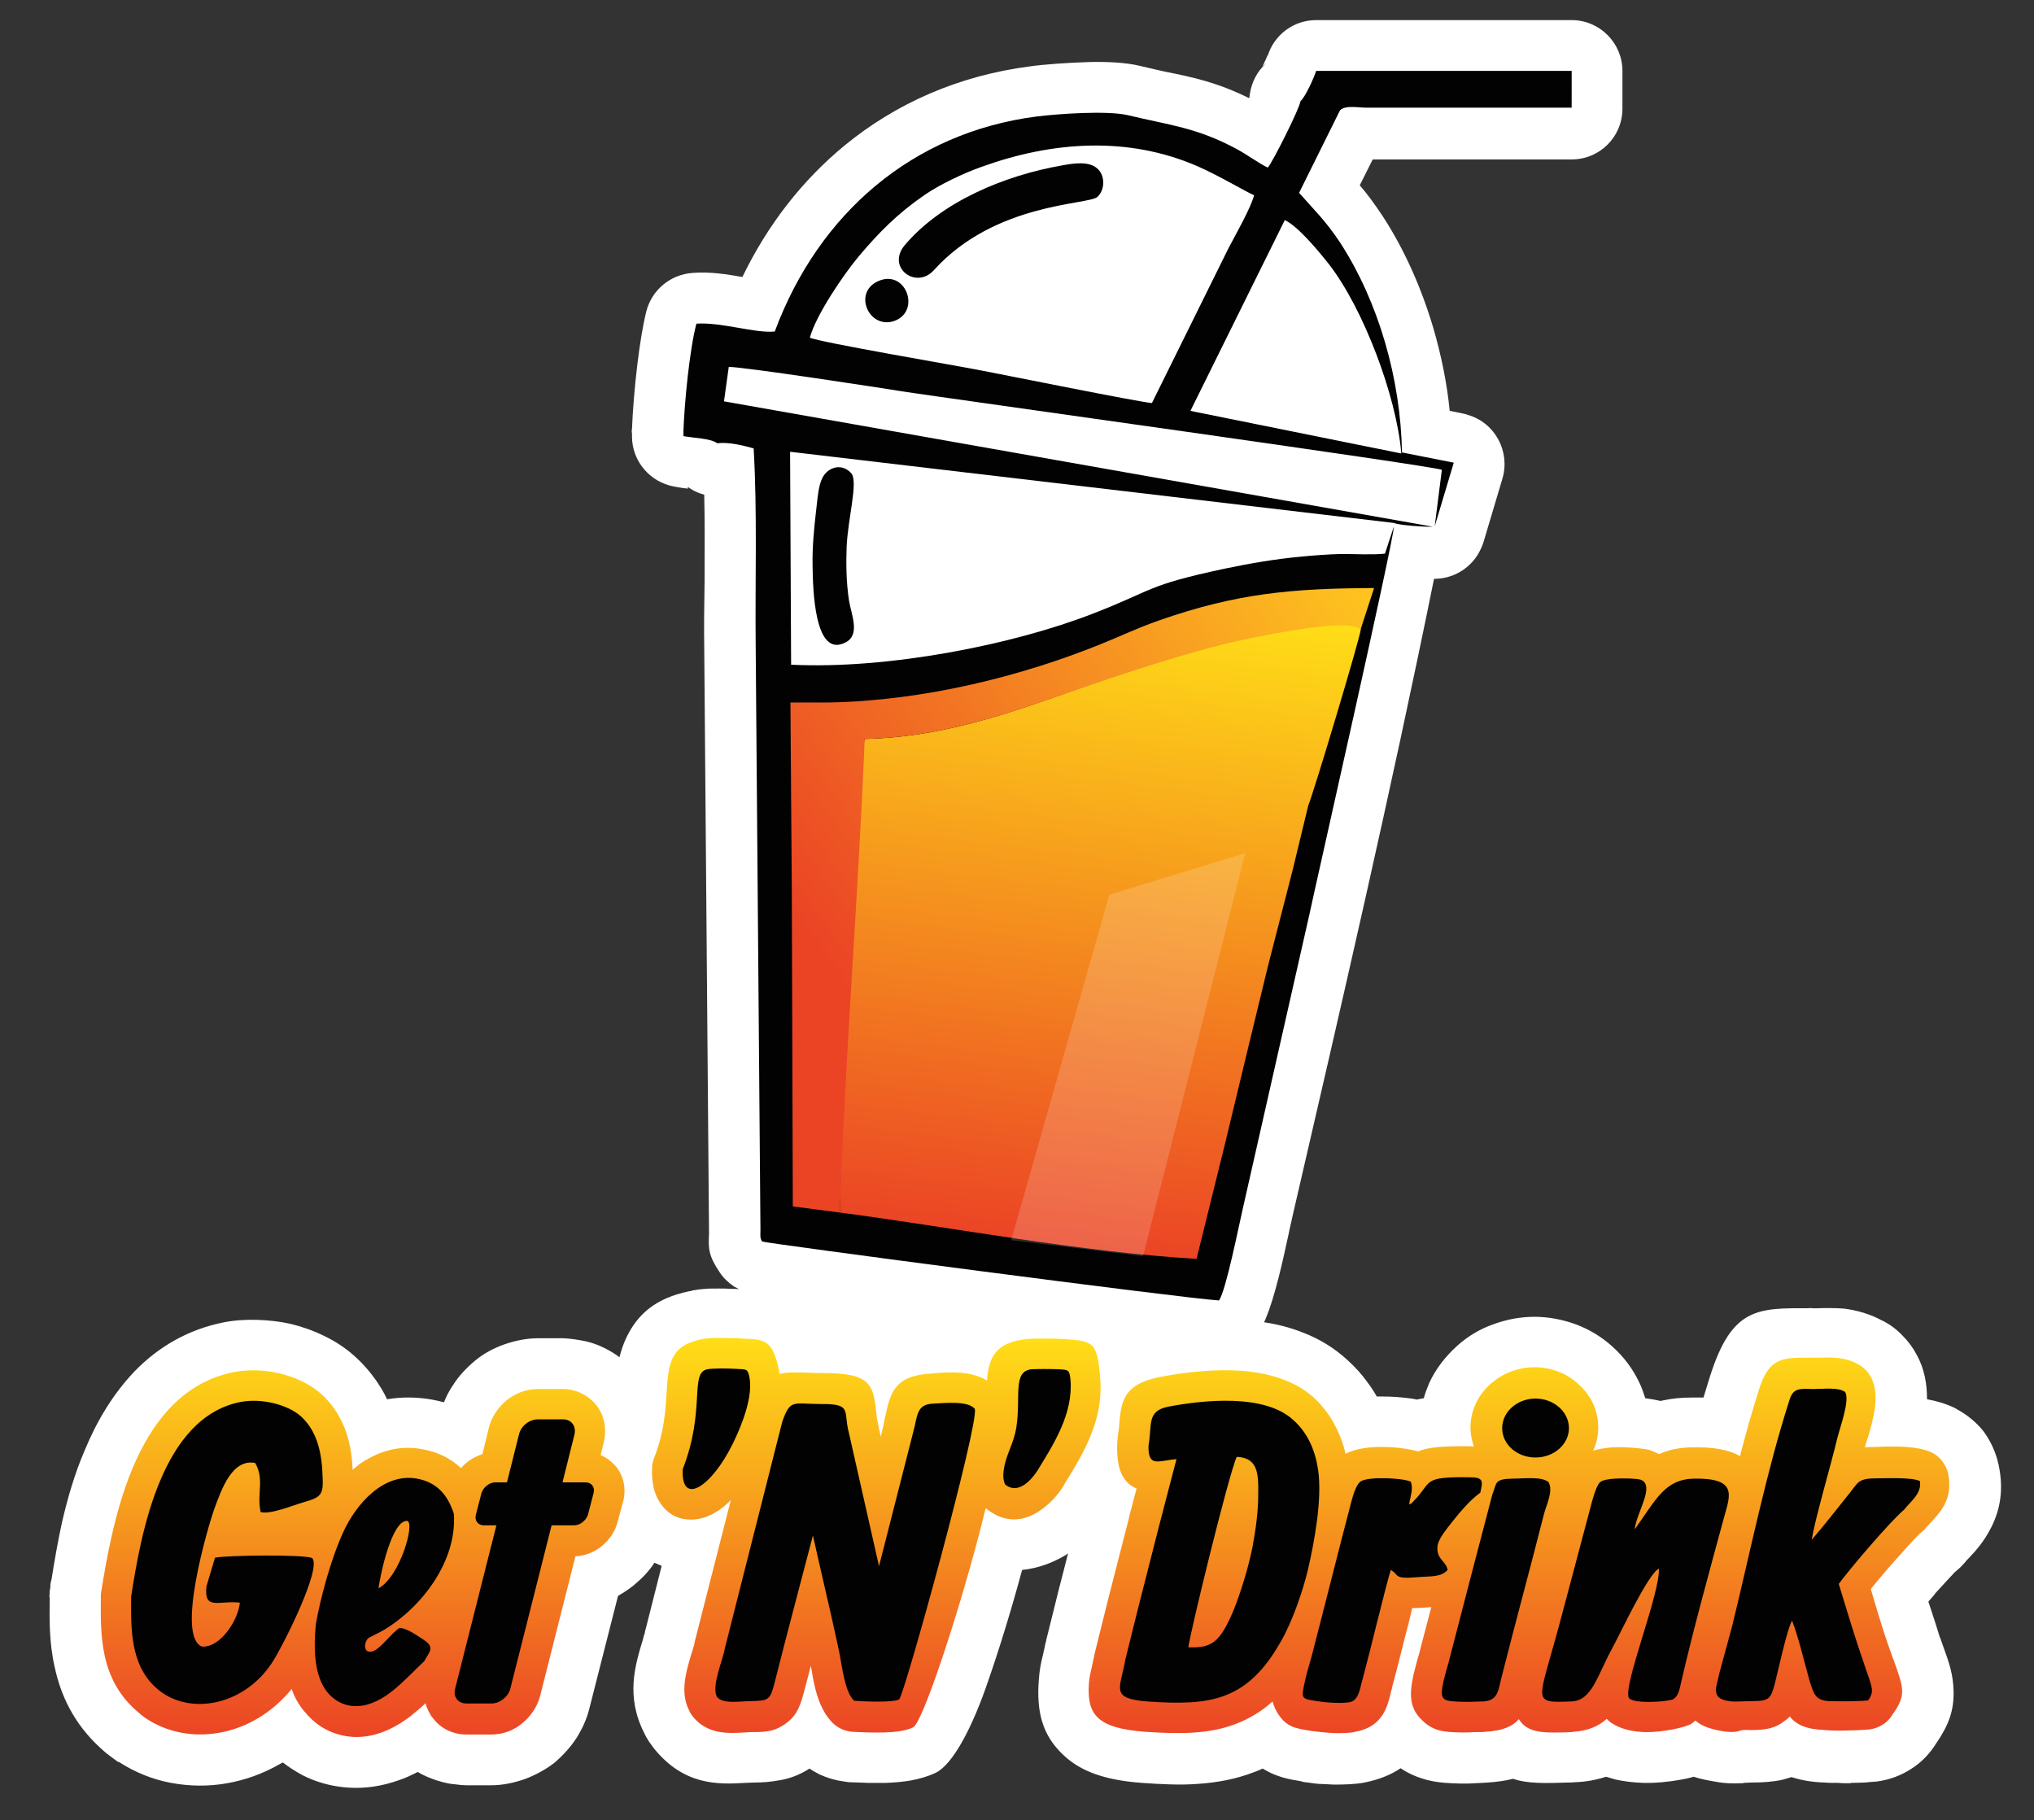
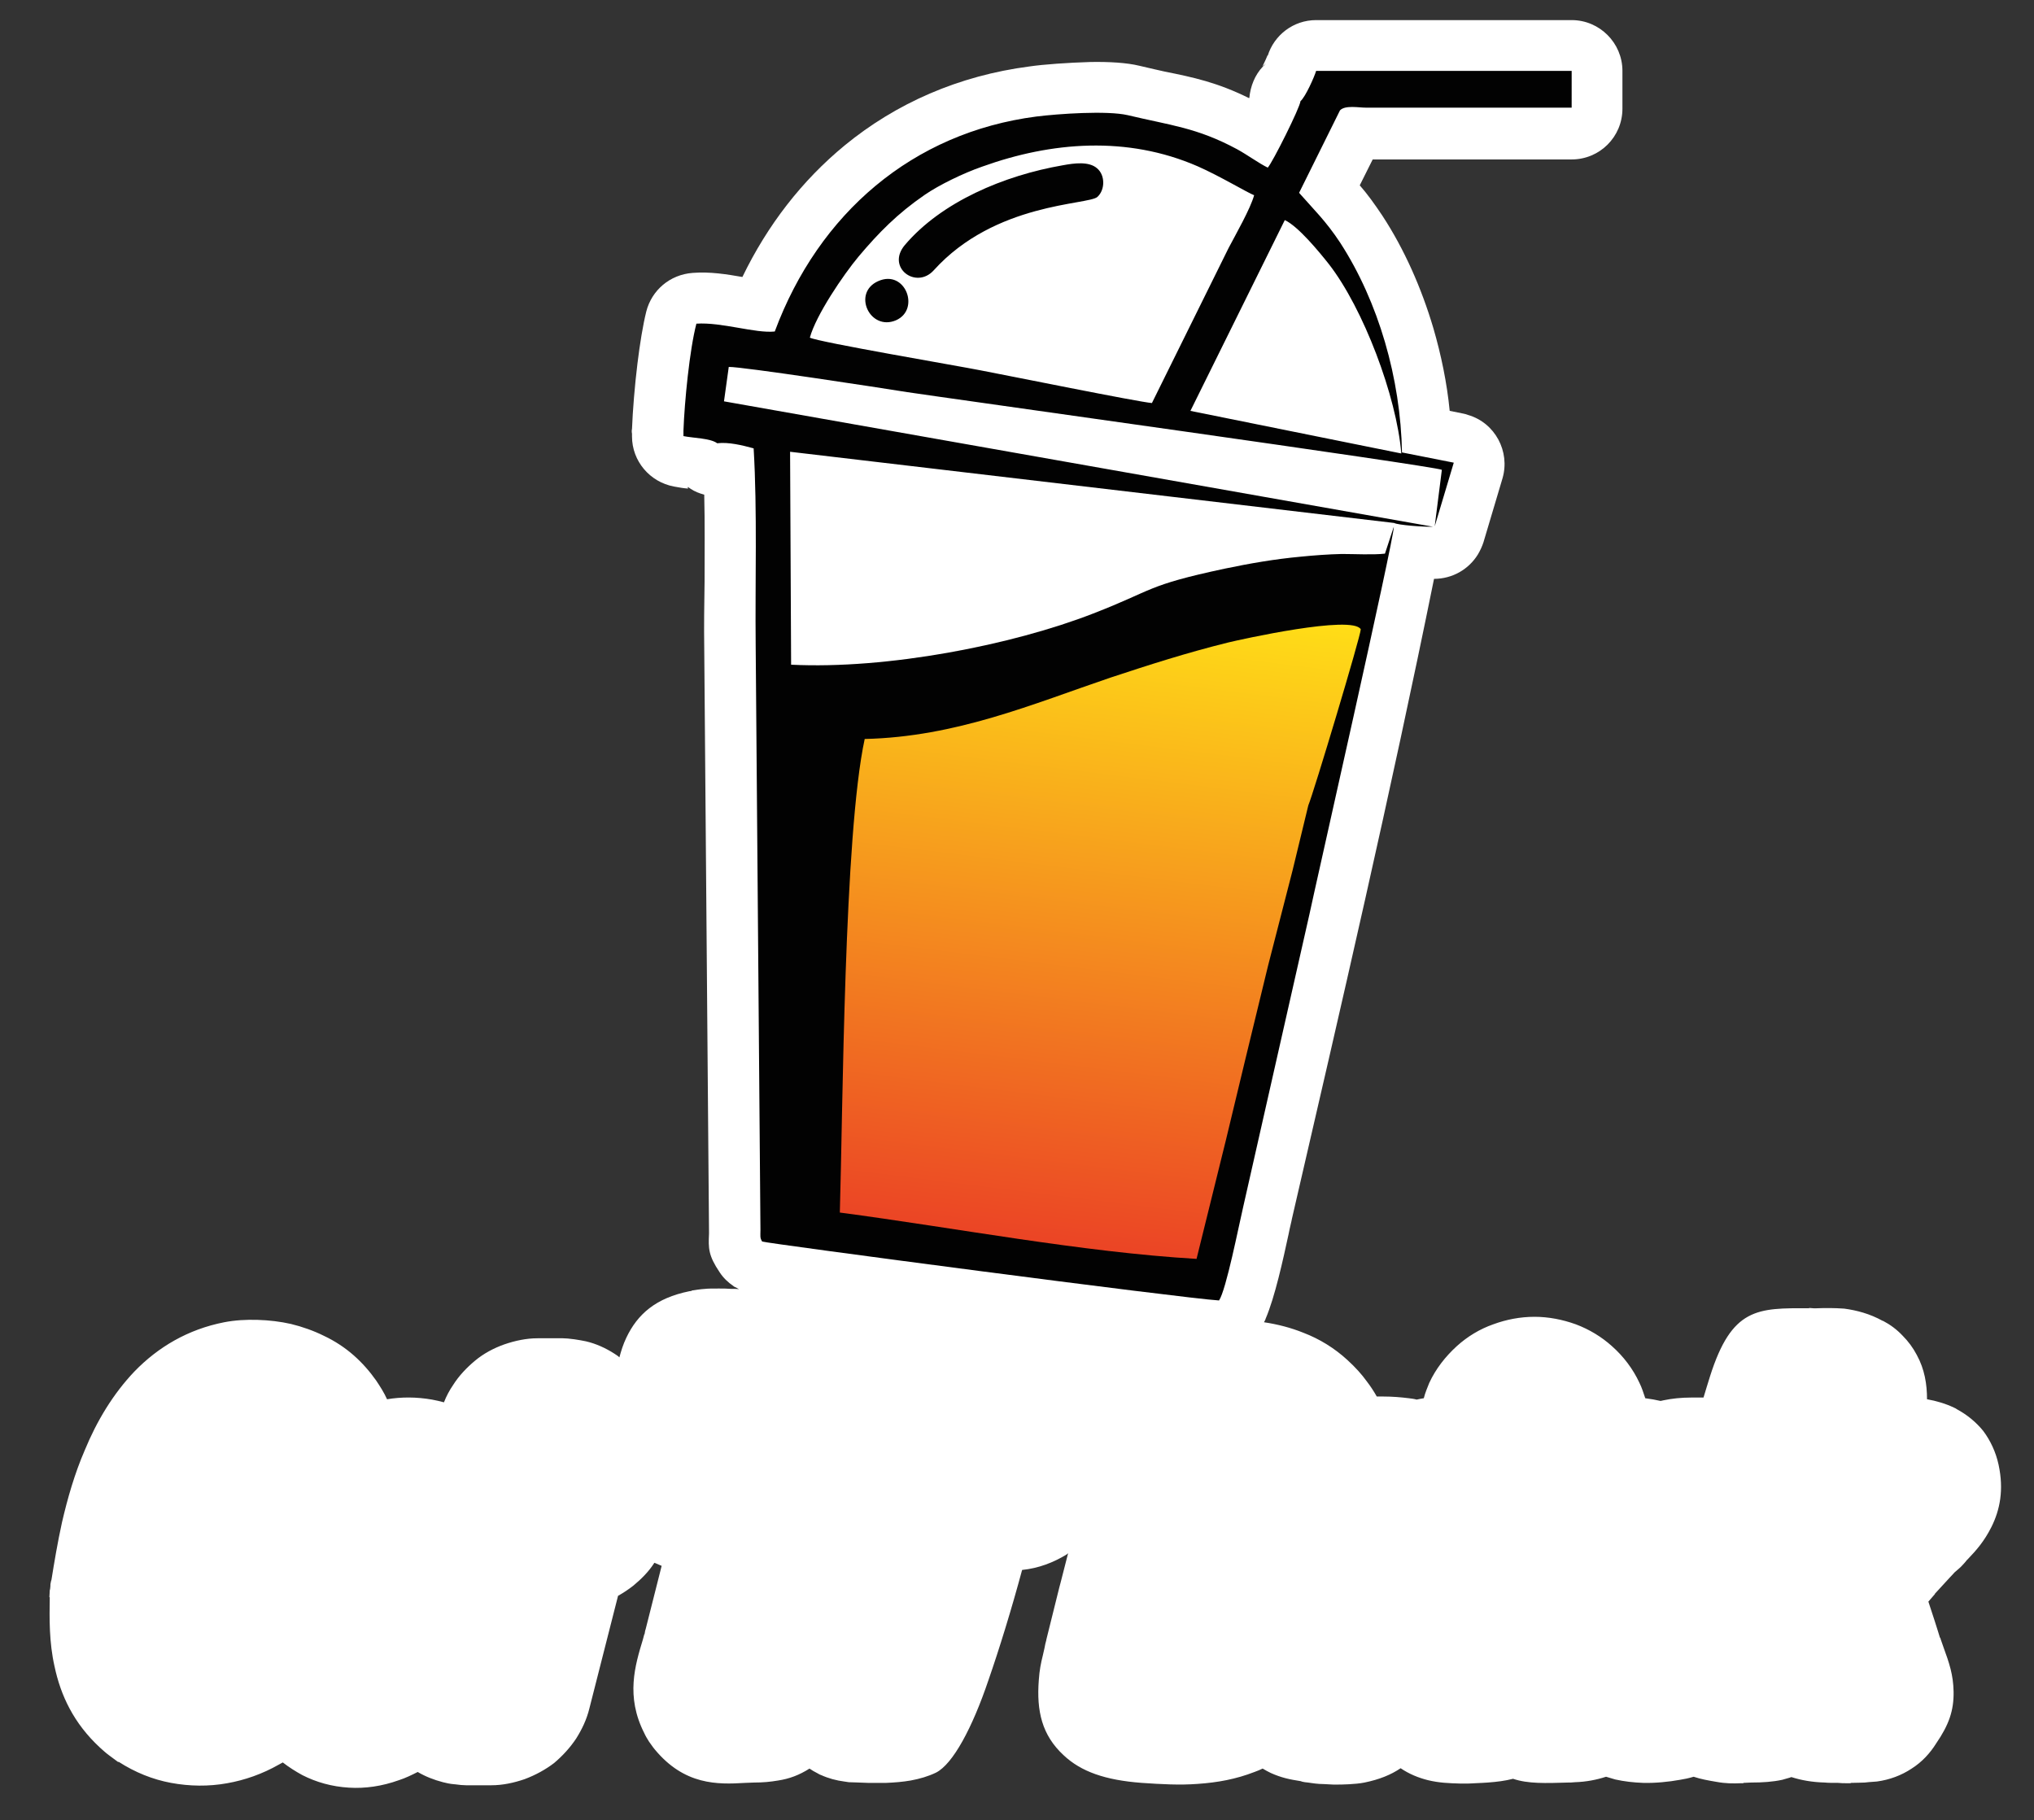
<svg xmlns="http://www.w3.org/2000/svg" version="1.1" id="Layer_1" x="0px" y="0px" viewBox="0 0 597 534.3" style="enable-background:new 0 0 597 534.3;" xml:space="preserve">
  <rect x="0" y="0" width="597" height="534.3" fill="#333333" stroke="none" />
  <style type="text/css">
	.st0{fill:#FFFFFF;}
	.st1{fill-rule:evenodd;clip-rule:evenodd;fill:#020202;}
	.st2{fill:url(#SVGID_1_);}
	.st3{fill:url(#SVGID_2_);}
	.st4{fill-rule:evenodd;clip-rule:evenodd;fill:url(#SVGID_3_);}
	.st5{opacity:0.17;fill-rule:evenodd;clip-rule:evenodd;fill:#FFFFFF;}
</style>
  <g>
    <path class="st0" d="M366.6,28.8l0.1-0.1c0.3-3.3,1.6-6.7,4-9.2l-0.1-0.1c0.7-1.4,1.3-2.8,1.4-3.1h0.1c1.9-6,7.5-10.4,14.2-10.4h75   c8.2,0,14.9,6.7,14.9,14.9v11.1c0,8.3-6.7,14.9-14.9,14.9c-19.4,0-38.9,0-58.4,0l-3.8,7.6c2.2,2.5,4.3,5.4,6.7,9   c6.4,9.8,11.4,21.1,14.9,32.9c2.3,7.9,4,16.1,4.8,24.3l4,0.8c0.5,0.1,0.9,0.2,1.4,0.4c7.9,2.3,12.4,10.7,10.1,18.6l-5.6,18.8l0,0   c-0.4,1.2-0.9,2.3-1.6,3.5c-2.7,4.4-7.5,7.2-12.9,7.2c-12.7,62.7-27.3,125.5-41.7,187.8c-0.1,0.7-0.6,2.5-1,4.6   c-1.6,7.4-4,18.4-6.7,24.7c-0.1,0.4-0.3,0.7-0.5,1.1c4,0.6,7.9,1.6,11.6,3.1c4.7,1.8,9.1,4.5,12.9,8c2.3,2.1,4.2,4.2,5.7,6.3   c1,1.3,2,2.8,2.9,4.4c0.6,0,1.3,0,2,0c2.5,0,5,0.2,7.4,0.5c0.8,0.1,1.6,0.2,2.3,0.4c0.6-0.1,1.3-0.3,2.1-0.4c0.4-1.6,1-3,1.6-4.5   c1.9-4.1,4.7-7.7,8.1-10.8c3.1-2.8,6.7-5,10.7-6.4c3.8-1.4,7.9-2.2,12.1-2.2c4.1,0,8.2,0.8,12.1,2.2c4,1.5,7.6,3.7,10.6,6.4   c3.4,3,6.2,6.7,8.1,10.8c0.7,1.4,1.2,3,1.7,4.5c1.6,0.2,3.2,0.5,4.5,0.8l0.9-0.2c2.4-0.5,5.1-0.8,8.1-0.8c1.3,0,2.5,0,3.6,0   c0.6-2.1,1.3-4.2,1.9-6.2c6.4-20.2,13.9-20.1,29.1-20v-0.1c0.4,0,0.8,0.1,1.3,0.1h0.9c2.5-0.1,5.2-0.1,8.1,0.1   c3.7,0.5,7.5,1.5,11.3,3.6h0.1c2.1,1.1,4,2.5,5.7,4.3c1.7,1.7,3.1,3.6,4.2,5.7c2.3,4.2,3,8.6,3,13c2.8,0.5,5.5,1.3,8,2.5   c0.2,0.1,0.5,0.2,0.7,0.4c3,1.6,5.7,3.8,7.8,6.4c2.1,2.8,3.7,6.2,4.5,9.9c1.6,7.4,0.4,13.3-2.1,18.3c-2.1,4.2-4.5,6.9-6.8,9.3   l-0.4,0.4c-0.4,0.5-0.8,1-1.3,1.5c-0.6,0.7-1.4,1.3-2.3,2.1l0,0l0,0c-0.1,0.1-0.6,0.7-1.3,1.4c-1.5,1.6-3,3.3-4.5,4.9l0,0v0.1   l-1.9,2.2l1.8,5.5c0.8,2.4,1.3,4.2,1.6,5.1l0,0h0.1c0.1,0.4,0.1,0.4,0.1,0.4l0.7,2l0,0c1.9,5.2,3,8.5,3.1,13.4   c0.1,5.6-1.4,9.8-5.1,15.2c-1.8,2.9-4.2,5.5-7.2,7.4c-3,2-6.5,3.3-10.2,3.8c-0.8,0.1-2,0.1-3.5,0.3c-0.8,0-2.2,0.1-3.9,0.1h-0.3   v0.1h-0.1c-0.4,0-0.7,0-1.1,0c-0.8,0-1.7,0-2.5-0.1c-1.7,0-3,0-3.9-0.1c-3.8-0.1-7-0.7-9.8-1.6c-0.8,0.3-1.8,0.5-2.7,0.8   c-2.8,0.6-5.7,0.8-9.1,0.8l-2.3,0.1v0.1h-0.7c-2.3,0.1-4.5,0.1-7.2-0.4c-2.4-0.4-4.6-0.8-6.7-1.5c-1.3,0.4-2.7,0.7-4,0.9   c-3.3,0.6-7.3,1-10.8,0.9c-2.8-0.1-5.5-0.4-8.2-1c-0.9-0.3-1.8-0.5-2.7-0.8c-2.8,0.9-5.8,1.5-9.1,1.6l-1.3,0.1l0,0h-0.7   c-6.6,0.2-11.8,0.4-16.2-1.1c-2.3,0.6-4.7,0.9-7.4,1.1l-1.6,0.1l-2.1,0.1c-0.5,0-1.2,0.1-2.1,0.1H431c-0.8,0-1.6,0-2.3,0   c-3.5-0.1-6.3-0.2-9.6-1c-2.8-0.7-5.5-1.8-8-3.5c-2.8,1.9-6.2,3.3-10.6,4.2c-1.5,0.3-3,0.4-4.5,0.5c-1.4,0.1-3,0.1-4.6,0.1   c-2.1-0.1-3.5-0.2-4.2-0.2c-1.6-0.1-3-0.4-4.2-0.5c-0.4-0.1-0.8-0.1-1.2-0.3c-3.2-0.5-5.7-1-8.8-2.4c-0.8-0.4-1.6-0.8-2.4-1.3   c-0.8,0.4-1.6,0.7-2.4,1c-5.4,2.1-10.8,3.1-16.7,3.5c-5.2,0.4-10.6,0.1-16.4-0.3c-10.7-0.8-17.8-3.3-22.9-8.1   c-6.4-5.9-8-13-7.3-22.1c0.2-2.9,0.6-4.9,1.2-7.3l0.5-2.2c0.1-0.7,0.3-1.5,0.5-2.2v-0.1l0,0l3.8-15.3c0.1-0.5,0.3-1,0.4-1.5   l2.2-8.6l-0.5,0.4c-3.8,2.3-8.1,4-13,4.5c-3.1,11.5-6.7,23.2-9.9,32.4c-4.7,13.9-10.4,24.6-15.4,27.1c-2.3,1.1-4.7,1.8-7.4,2.3   c-2.3,0.4-4.7,0.6-7.2,0.7c-1.8,0-3.6,0-5.3,0c-3-0.1-5-0.2-5.7-0.2c-0.4-0.1-0.8-0.1-1.3-0.2c-2.3-0.3-4.6-0.9-6.8-1.9   c-0.4-0.1-0.8-0.4-1.2-0.6c-0.8-0.4-1.5-0.8-2.2-1.3c-3,1.9-5.9,3-9.2,3.5c-2.3,0.4-4.5,0.6-7.1,0.6l-2.6,0.1   c-8.1,0.5-17.8,0.7-26.5-9.8l0,0c-0.6-0.7-1.1-1.5-1.7-2.3c-0.5-0.8-1-1.6-1.4-2.5c-5.5-10.8-2.7-19.9-0.4-27.5l0.4-1.5l0.1-0.1   c0.1-0.5,0.1-0.9,0.3-1.4l0,0l4.7-18.6c-0.7-0.3-1.4-0.6-2.1-0.9l-0.1,0.1c-1.6,2.5-3.8,4.7-6.1,6.6c-1.4,1.1-2.9,2.1-4.5,3   l-8.4,33c-0.8,3.3-2.2,6.2-3.9,8.9c-1.8,2.7-4,5.1-6.5,7.2c-2.5,1.9-5.4,3.5-8.6,4.7l0,0c-3.2,1.1-6.5,1.8-9.8,1.8h-7.4   c-0.8,0-2-0.1-3.4-0.3h-0.1l0,0c-1.3-0.1-2.5-0.4-3.3-0.6c-2.7-0.7-5.2-1.7-7.4-3c-1.8,0.9-3.6,1.8-5.5,2.4c-5,1.8-10,2.5-14.7,2.2   c-5-0.3-9.6-1.6-13.7-3.7c-2-1.1-3.9-2.3-5.7-3.7l-1.1,0.6c-4.9,2.8-10.1,4.6-15.2,5.5c-5.5,1-11.1,0.9-16.5-0.1   c-5.4-1-10.6-3.1-15.4-6.2l-0.1,0.1c-0.7-0.5-1.6-1.2-2.7-2c-1.1-0.8-1.9-1.6-2.6-2.2c-7.8-7.2-11.6-15.4-13.4-23.9   c-1.6-7.1-1.5-14-1.4-20.3h-0.1v-0.1c0-0.6,0.1-1.1,0.1-1.9l0.1-0.4c0.1-0.6,0.1-1.1,0.1-1.4c0.1-0.4,0.1-0.8,0.3-1.3   c0.8-5,1.8-11,3.1-16.9c1.6-6.9,3.7-14.3,6.7-21.2c3.5-8.5,8.3-16.5,14.6-23.1c6.9-7.1,15.6-12.3,26.3-14.4   c3.1-0.6,6.4-0.8,9.8-0.7c3.4,0.1,6.7,0.5,9.8,1.2c3.3,0.8,6.7,2,9.7,3.5c3.2,1.5,6.2,3.5,8.7,5.7s4.7,4.7,6.6,7.4   c1.2,1.8,2.3,3.5,3.2,5.5c4.2-0.7,8.6-0.7,13.2,0.1c1.2,0.2,2.3,0.5,3.5,0.8c0.7-1.8,1.6-3.5,2.7-5.1c1.7-2.7,4-5.1,6.4-7.1   c2.5-2.1,5.5-3.7,8.6-4.8c3.2-1.1,6.5-1.8,9.8-1.8h7.4c0.8,0,1.9,0.1,3.4,0.3l0,0l0,0c1.3,0.2,2.5,0.4,3.4,0.6c3,0.7,5.8,2,8.3,3.6   c0.6,0.4,1.1,0.7,1.5,1.1c0.5-1.9,1.1-3.8,2-5.7c3.3-7,8.7-11.7,18.5-13.7l0.7-0.1v-0.1c1.2-0.2,2.5-0.4,4-0.5   c0.8-0.1,2.2-0.1,4-0.1c1.2,0,2.4,0,3.5,0.1c1,0,1.8,0,2.4,0.1c-0.5-0.3-1-0.6-1.5-0.8l-0.1-0.1l0,0c-1.6-1.1-3-2.4-4.1-4.1   c-3.3-4.9-3.3-7-3.1-11.3v-0.5l-1.4-171.3c-0.1-6.4,0-13.1,0.1-19.8c0-8.4,0.1-16.9-0.1-25.3c-1.4-0.4-2.8-0.9-4.1-1.8L202,143   l-0.1,0.2c0.1,0.1,0.1,0.2,0,0.2c-1.3-0.1-2.5-0.3-4.1-0.6l0,0c-7-1.3-12.3-7.4-12.3-14.7v-0.8c-0.1-0.5-0.1-1,0-1.4   c0.2-5.3,0.8-12.7,1.6-19.2c0.7-5.7,1.6-11.3,2.6-15.3l0,0c1.6-6.2,6.9-10.8,13.6-11.3c5.1-0.4,10,0.4,14.6,1.2   c7.4-15.3,17.5-28.3,30-38.6c15.1-12.4,33.5-20.5,54.3-23.2c4.1-0.6,11.2-1.1,17.8-1.3c5.5-0.1,10.7,0.2,14.4,1.1   c3.5,0.8,5.5,1.3,7.4,1.7C350.3,22.7,357.3,24.2,366.6,28.8L366.6,28.8z M569.7,480.9L569.7,480.9L569.7,480.9z M569.7,480.9   C569.7,480.9,569.7,480.8,569.7,480.9L569.7,480.9z M202,143h-0.2l0.1,0.2L202,143z M371.6,18.6L371.6,18.6   c-0.4,0.3-0.9,0.8-0.9,0.8l0.1,0.1C371,19.2,371.3,18.9,371.6,18.6L371.6,18.6z" />
    <path class="st1" d="M381.7,29.7c-0.1,1.8-8.2,18-9.6,19.5c-2.5-1.2-5.9-3.7-9-5.4c-11.9-6.4-19.6-7-32.1-10   c-6.1-1.4-20.4-0.4-26.8,0.4c-36.3,4.7-63.9,28.4-76.8,63.1c-5.7,0.6-15.6-2.8-23-2.3c-2,7.6-3.5,23-3.8,31.4v1.6   c2.9,0.6,7.9,0.6,9.9,2.1c3.4-0.4,7.4,0.6,10.7,1.5c1.1,18.4,0.4,39.2,0.6,57.9l1.4,171.5c0,1.8-0.2,2.3,0.5,3.4   c0.8,0.5,123.7,16.7,134.1,17.3c2.1-3.1,5.8-22,7.1-27.5l19.4-85.7c1.3-6.3,25-110.8,24.8-113.9l-2.6,7.9   c-3.5,0.4-8.9,0.1-12.7,0.1c-4,0.1-8.1,0.4-12.1,0.8c-7.6,0.7-15,2-22.2,3.5c-23.4,5-20.6,6.2-38.7,13.2   c-23.6,9.2-60.3,16.4-88.6,15l-0.3-62.5l177.3,20.9c1,0.6,8.6,1.2,11.4,1.1l-208.1-36.8l1.4-10.1c3.9-0.1,45,6.2,52.4,7.4   c10.5,1.6,154.2,21.6,156.9,22.8l-2.1,16.6l0,0l5.6-18.7l-15.2-3c-0.4-21.7-6.9-44.2-18.1-61.5c-4.2-6.4-7.8-9.8-12.1-14.7l12-24.2   c1.5-1.6,5.5-0.8,7.6-0.8c2.9,0,5.8,0,8.8,0h51.6V20.8h-75C385.8,22.5,383.2,28.4,381.7,29.7L381.7,29.7z M257.8,82.5   c-7.8,3.4-2.5,14.8,5.2,11.5C270.2,90.8,265.7,79,257.8,82.5L257.8,82.5z M312,48.5c-17.4,3-35.7,10.8-46.4,23.4   c-5.6,6.6,3.3,13.2,8.5,7.4c18-19.9,45.3-19.1,48-21.5c2.3-2.1,2.3-6.4-0.1-8.4C319.6,47.3,315.3,47.9,312,48.5L312,48.5z    M349.4,120.6l61.9,12.5c-1.4-16.9-11.2-42.6-21.2-55.5c-3-3.8-9.1-11.2-13-13L349.4,120.6z M237.7,99.1c2.4,1.3,43.6,8.3,50.1,9.6   c7.4,1.4,46.4,9.3,50.3,9.6l22.5-45.5c2.1-4,6.4-11.5,7.5-15.5c-1.7-0.6-10.2-5.7-16.6-8.5c-20.7-9-42.9-7.2-63.2,0.1   c-5.5,1.9-12.7,5.4-16.9,8.3c-8,5.5-13.5,11.1-19.4,18.1C247.5,80.7,239.5,92.5,237.7,99.1L237.7,99.1z" />
    <linearGradient id="SVGID_1_" gradientUnits="userSpaceOnUse" x1="306.01" y1="364.825" x2="329.644" y2="174.654">
      <stop offset="0" style="stop-color:#EB4425" />
      <stop offset="1" style="stop-color:#FFDE17" />
    </linearGradient>
    <path class="st2" d="M253.8,216.9c-6.1,28.2-6.4,109.1-7.3,139c34.1,4.5,70.8,11.6,104.7,13.6l8.6-34.8l5.7-23.7l6.7-27.6l7.2-28   l4.6-19c1.5-3.5,15.4-49.8,15.4-51.7c-2.5-4.3-35.3,3-39,3.9c-12.1,3-23,6.5-34.5,10.3C303.2,206.6,280.6,216.3,253.8,216.9   L253.8,216.9z" />
    <linearGradient id="SVGID_2_" gradientUnits="userSpaceOnUse" x1="301.08" y1="509.788" x2="301.08" y2="392.762">
      <stop offset="0" style="stop-color:#EB4425" />
      <stop offset="1" style="stop-color:#FFDE17" />
    </linearGradient>
-     <path class="st3" d="M29.6,468.7L29.6,468.7c0-0.6,0-1,0.1-1.5c1.6-9.8,4-23.7,9.1-36c5.8-13.9,14.9-25.6,30-28.5   c4.3-0.8,9-0.6,13.2,0.4c4.6,1.1,8.9,3.1,12,5.8c3.2,2.8,5.5,6.2,7.1,10.1c1.4,3.6,2.2,7.6,2.4,12.3v0.1c0.6-0.5,1.3-1,1.8-1.5   c5.4-3.8,11.7-5.9,18.8-4.5c4.6,0.8,8.3,2.8,11.2,5.5c0.6-0.6,1.2-1.3,1.9-1.8c1.3-1,2.8-1.8,4.4-2.3l1.9-7.8c0.8-3.2,2.8-6,5.2-8   c2.5-2,5.7-3.3,9.1-3.3h7.4c1.1,0,2.1,0.1,3.1,0.4c2.8,0.7,5.1,2.3,6.8,4.4c1.6,2.1,2.5,4.7,2.5,7.5l0,0c0,1.1-0.1,2.1-0.4,3.3   l-0.9,3.8c1.9,0.8,3.5,2.1,4.7,3.6c1.5,2,2.3,4.3,2.3,6.9c0,1-0.1,2-0.4,3.1l-1.7,6.2c-0.7,2.8-2.5,5.2-4.7,7   c-2.1,1.7-4.9,2.8-7.6,2.9l-10.4,41.1c-0.8,3.1-2.8,5.9-5.2,7.9c-2.5,2.1-5.7,3.3-9,3.3h-7.4c-1.1,0-2.2-0.1-3.2-0.4   c-2.8-0.7-5.1-2.3-6.7-4.5c-0.3-0.3-0.5-0.6-0.7-1c-0.6-1-1.1-2.1-1.4-3.3c-1.1,1.1-2.4,2.2-3.8,3.3l-0.2,0.2   c-6.2,4.9-12.1,6.7-17.4,6.4c-5.9-0.4-10.7-3.2-14-7.3l-0.3-0.3c-1.6-2-2.8-4.1-3.6-6.5c-0.6,0.8-1.2,1.5-1.8,2.1   c-5.5,5.9-12.5,9.6-19.5,10.8c-7.4,1.3-14.9,0-21.1-4c-1.3-0.8-2.4-1.8-3.4-2.7C29.3,492.5,29.5,479.8,29.6,468.7L29.6,468.7z    M506.1,508.2c-4-0.6-6.7-1.6-8.5-3.2c-0.4,0.4-0.7,0.6-1.1,0.9c-1.6,1.1-8.6,2.6-13.6,2.5c-3.3-0.1-6.5-0.7-9.1-2.2   c-0.8-0.4-1.6-1-2.2-1.7c-2.4,2.2-5.5,3.5-9.8,3.8l-0.6,0.1c-8.1,0.3-12.8,0.4-15.4-3.8c-1.8,2.1-4.7,3.4-9.8,3.7   c-0.8,0.1-1.8,0.1-3.2,0.1c-1.2,0.1-2.5,0.1-3.8,0.1c-5.1-0.1-8.1-0.3-11.4-3.4c-3.8-3.5-4.1-7.3-2.7-13.7c0.4-1.5,0.8-3.1,1.2-4.6   c0.4-1.2,0.7-2.3,0.7-2.5l3.3-12.6l-1.3,0.1c-0.3,0-0.6,0.1-1.7,0.1c-1,0.1-1.8,0.1-2.6,0.1c-0.6,2.6-1.3,5.5-2.1,8.4   c-1.4,5.7-2.9,11.5-3.8,14.8c-0.1,0.6-0.1,0.7-0.2,0.8c-1.1,4.8-2.4,10.8-10.6,12.3c-1.7,0.4-3.8,0.4-5.9,0.4   c-2.6-0.1-5.1-0.4-6.7-0.6c-5.1-0.8-7.6-1.1-10.3-5.4c-0.7-1.2-1.1-2.3-1.4-3.3c-3.3,3-6.9,5.1-10.8,6.6c-7.8,3-16.2,3-26.7,2.3   c-14-1.1-17-5-16.4-14.2c0.1-1.7,0.5-3.2,0.9-5c0.2-1.1,0.5-2.2,0.7-3.3c0.1-0.3,0.1-0.6,0.2-0.9l3.8-15.3l0,0l6.1-23.8   c0.1-0.2,0.1-0.4,0.1-0.6l2.2-8.3c-3.8-1.6-5.9-5.2-5.7-12.9c0-0.5,0.1-0.9,0.1-1.4c0.1-0.8,0.2-2.1,0.4-3.1   c0.6-8,0.9-13.2,12.4-15.4c6.7-1.3,16.4-2.5,25.3-1.6c7.3,0.8,14.2,3,19.4,7.6c2.9,2.7,5.2,5.8,6.8,9.2c1.1,2.3,2.1,4.8,2.6,7.4   c2.7-1.4,7-2.1,11.1-2c3.6,0,7.6,0.6,10.3,1.3c2.8-1.2,7-1.6,14.9-1.5c0.5,0,0.9,0,1.4,0.1c-0.6-1.8-1-3.7-1-5.6   c0-5.1,2.3-9.6,5.9-12.8c3.4-3,7.9-4.9,12.9-4.9c4.9,0,9.5,1.8,12.8,4.9c3.7,3.2,5.9,7.7,5.9,12.8c0,2.4-0.5,4.7-1.5,6.8   c1.8-0.6,3.8-0.8,5.8-1c4-0.2,9.3,0.4,10.8,0.8c1,0.4,1.9,0.8,2.8,1.2c2.5-1.2,5.7-1.9,9.7-2c6.5-0.1,11,0.8,14,2.6   c1.7-6.6,3.5-13,5.5-19.3c3-9.7,6.9-9.6,14.8-9.6h0.8c0.4,0,1.1,0,1.8,0c3.8-0.1,8.1-0.3,11.9,2c1.5,0.8,2.8,2.1,3.7,3.8   c2.7,5.3,0.6,12.2-0.9,17.5c-0.4,1-0.6,1.8-0.8,2.5l-0.1,0.5c1-0.1,2.1-0.1,3.4-0.1l1.9-0.1c4.4-0.1,10.4-0.1,14.2,1.7l0,0   c2.4,1.1,4.2,3.4,4.9,6.2c1.5,7.4-2.2,11.3-5.4,14.7c-0.4,0.4-0.6,0.8-0.8,0.8l0,0c-0.4,0.6-0.9,1.2-1.6,1.7c-1.3,1-4.2,4.3-7.5,8   c-2.7,3-5.4,6.2-7.4,8.7c0.7,2.5,1.5,5,2.2,7.4c1.3,4.3,2.6,8.3,3.8,11.5c0.6,1.8,0.1,0.4,0.9,2.5c2.8,7.8,3.5,9.8-0.5,15.4   c-1.3,2.3-3.8,4-6.7,4.4c-1.5,0.1-3.6,0.3-5.9,0.3h-0.1c-2.5,0.1-5.1,0.1-7-0.1c-5.7-0.2-8.6-1.6-10.5-4c-0.4,0.5-0.9,0.9-1.5,1.3   c-2.9,2.3-5.7,2.7-10.3,2.7c-0.6-0.1-1.6,0-2.3,0C509.9,508.4,508.1,508.5,506.1,508.2L506.1,508.2z M289.5,442.8l-0.2-0.1   c-0.6,2.5-1.3,5.2-2,7.9c-6.7,25.4-16.6,55.1-19.3,56.4c-2,1-5.1,1.4-8.3,1.5c-3.7,0.1-7.9-0.1-9.6-0.2l0,0c-2.1-0.2-4-1-5.6-2.5   c-4.2-4.1-5.5-10.6-6.4-16.3l-0.1-0.6l-2.1,8c-1.2,4.6-2.5,7.2-5.9,9.4c-3,2-5.5,2.1-9.8,2.1l-1.6,0.1c-5,0.3-10.9,0.6-15.2-4.6   c-0.4-0.5-0.8-1.1-1.1-1.8c-2.8-5.4-0.9-11.5,0.6-16.6c0.4-1.1,0.6-2.1,0.8-2.5c0.1-0.4,0.1-0.7,0.2-1.1l10.6-41.6   c-1.3,1.3-2.5,2.3-3.7,3.1c-2.4,1.6-4.9,2.5-7.4,2.6c-4,0.2-7.4-1.4-9.7-5c-1.7-2.5-2.5-5.9-2.3-10.3l0,0c0-0.9,0.2-1.8,0.6-2.8   c3-7.6,3.3-14,3.6-18.4c0.6-9,0.9-14.3,9.8-16.3l0.4-0.1c1.3-0.3,3.3-0.4,5.3-0.4c2.1,0,4.2,0.1,5.9,0.1l0.7,0.1   c6.9,0.2,9,0.4,10.9,9.1c0.1,0.4,0.1,0.8,0.2,1.3c2.1-0.6,4.7-0.5,8.5-0.4c1.1,0.1,2.3,0.1,3.5,0.1c15.2-0.1,15.5,3.4,16.5,12.5   c0.1,0.7,0.2,1.6,0.4,2.4l0,0l0.8,3.8l0.8-3.3l0.1-0.6c0.1-0.6,0.3-1.3,0.4-1.9c1.5-6.9,2.6-12,13-12.7l1.1-0.1   c4.6-0.4,11-0.8,15.8,2.1c0.5-6.8,2.5-11.3,12-12.2c0.9-0.1,2.6-0.1,4.7-0.1c1.8,0,3.5,0,4.8,0.1h0.4c9.4,0.6,10.4,0.7,11.3,11.3   c1.1,12.4-4.8,22.1-10.3,31l-0.5,0.9c-0.1,0.3-0.4,0.5-0.5,0.8c-1.1,1.6-3.2,4.2-6.1,6.2C301,446.4,295.3,447.5,289.5,442.8   L289.5,442.8z" />
-     <path class="st1" d="M38.5,468.6c-0.1,9.2-0.3,19.9,7.2,26.7c9.2,8.5,25.7,5.6,34.1-7.2c3.3-5,14.8-28,11.8-30.8   c-2.5-1.1-25.2-0.8-28.5-0.1l-2.5,8.4c-0.8,7.2,3.5,4.1,9.8,4.8c-0.4,4.8-5.5,13.2-11.1,12.9c-7.7-2.9,1.6-34.8,3.6-40.4   c2.1-5.7,5.2-14.8,12-13.5c2.8,4.9,0.4,9,1.6,14.4c2.8,0.8,9.3-1.9,12.4-2.8c6-1.7,6.1-2.4,5.7-9.3c-0.4-7.3-2.4-12.5-6.4-16.1   c-3.8-3.3-11.4-5.3-17.6-4.1C47.5,416,41.4,449.8,38.5,468.6L38.5,468.6z M508.4,477.3l-3.7,13.6c-0.8,4.1-2.9,7.6,2.8,8.4   c1.9,0.3,4,0,6.7,0c5,0,5.5-0.6,6.7-5c0.9-3.5,3.7-16.5,5.1-18.6c2,5.2,3.6,12.3,5.2,17.9c1.1,3.4,1.6,5.5,5.6,5.7   c3.3,0.1,8.4,0.1,11.5-0.2c2-2.8,1.2-3.7-1.1-10.5c-2.7-7.8-5.1-15.8-7.5-23.7c3.1-4.3,15.5-18.8,19.2-21.8   c1.6-2.2,5.3-4.7,4.6-8.4c-2.4-1.1-8.9-0.8-12.3-0.8c-5.9,0-5.7,1.1-8.2,4.2c-3.8,4.7-7.3,9.3-11.2,13.8c0.5-4.5,5.7-22.3,7.4-29.5   c0.8-3.4,3.8-11.2,2.4-13.8c-1.9-1.5-6.4-0.9-9.4-0.9c-4-0.1-5.9-0.4-7,3.3C518.4,432.2,513.7,455.6,508.4,477.3L508.4,477.3z    M465.9,445.9l-8.4,31.6c-6.1,22.5-8,22.3,3.7,21.9c6.1-0.2,7.6-7.6,12-15.6c2.3-4.2,10.5-21.8,13.7-23.4c0.4,7.3-10.7,34.6-8.8,38   c1.5,1.9,12.2,1,13.1,0.3c1.5-1,1.8-3,2.3-5.2c3.3-14.5,8.9-34.8,12.6-48.4c1.8-6.4,3.8-11.3-8.9-11.1c-8.6,0.2-11.1,6.1-17.4,14.9   c0.5-5,6.2-13,1.7-14.6c-1.2-0.4-10.1-0.8-11.8,0.7C468.1,436.3,466.7,443.2,465.9,445.9L465.9,445.9z M438,438.7l-6.2,23.7   l-6.2,23.9c-0.4,1.8-1.3,4.5-1.9,7.1c-1.3,5.9-0.3,5.9,5.5,6.1c2.1,0.1,4.4-0.1,6.2-0.1c4.5-0.3,4.3-3.4,5.5-7.8   c4-15.8,8.3-31.5,12.3-47.3c0.7-2.7,2.8-6.7,1.3-9.3c-2.1-1.7-7.3-1-10.5-1C438.4,434.1,439.4,435.3,438,438.7L438,438.7z    M450.7,410.5c5.4,0,9.8,3.9,9.8,8.7c0,4.7-4.4,8.6-9.8,8.6c-5.5,0-9.8-3.9-9.8-8.6C440.9,414.4,445.3,410.5,450.7,410.5   L450.7,410.5z M385.5,484.1c-0.5,2.3-1.8,6.1-2.5,9.4c-1.1,5.1-1.2,5.1,3.5,5.8c2.5,0.4,7.2,0.8,9.7,0.3c2.7-0.5,3-4.4,3.7-6.6   c2.4-8.9,6.6-26.6,8.3-32.2c2.6,1.4,0.5,2.8,8.1,2.1c3.6-0.3,6.6,0.1,8.6-2.1c-0.5-2.7-3.2-3-3-6.7c0.1-2.2,2.3-4.7,3.3-6.1   c2.9-3.7,5.9-7.4,9.3-9.9c0.7-3.3,1.1-4.5-3.2-4.5c-14.3-0.2-10.8,1.4-16.3,6.9c-1.1,1.1,0,0.3-1.4,1.1c0.3-2.4,1.3-4.3,0.5-6.7   c-2.3-1.1-12.4-1.6-14.7-0.1c-1.1,0.7-2,3.1-2.7,5.7C392.9,454.9,389.3,469.5,385.5,484.1L385.5,484.1z M337.1,424.3   c-0.2,6.7,3.1,4.3,8.2,4l-5,19.2l-6.2,24.3l-3.8,15.3c-1.5,8.6-4.6,11.4,6.4,12.3c18.6,1.3,29.4-0.1,39.3-17.7   c3.3-5.7,6.4-14.7,7.9-21c1.9-8.2,4.2-20.7,3-29.1c-0.8-5.7-3-11-7.3-14.8c-8.4-7.8-26.4-5.9-36.8-3.9   C336.5,414.2,338.2,418.2,337.1,424.3L337.1,424.3z M367.6,454.2c0.9-5,1.7-10.1,1.7-15.5c0.1-6.3-0.1-10.8-6.3-11.1   c-2.4,5.2-13.9,52.5-14.2,55.9c7,0.3,9.3-1.6,13.2-10.7C364.2,467.3,366.3,460.5,367.6,454.2L367.6,454.2z M294.6,431.5   c-0.2,1.4-0.2,2.8,0.4,4.2c4,3.3,8-1.8,9.4-3.9c5-8.1,10.6-16.9,9.8-26.8c-0.3-3-0.6-2.9-3.3-3.1c-2.8-0.1-6.4-0.1-8.1,0   c-5.7,0.5-3.1,8.2-4.5,17.1C297.5,423.9,295.2,427,294.6,431.5L294.6,431.5z M229.6,417.3l-16.9,66.7c-0.6,3.5-3.9,10.8-2.3,14   c1.7,2.3,6.9,1.3,9.9,1.3c5-0.1,5.7-0.2,6.9-4.8c3.7-14.7,7.6-29.2,11.4-43.8c2.5,11.2,5.2,22.4,7.6,33.6c1,4.8,1.7,12.3,4.5,14.9   c2.5,0.2,11.4,0.6,13.2-0.4c1.4-0.7,23.7-81.7,22.2-85.3c-2-2.4-8.6-1.7-12.5-1.5c-4.7,0.3-4.3,3.8-5.5,8.1L258,459.7l-8.9-39.4   c-1.6-6.1,1.1-8.3-8.1-8.2C232.7,412.1,232,410.5,229.6,417.3L229.6,417.3z M200.4,431.2c-0.6,11.1,8.5,5.2,14.7-7.5   c2.6-5.3,6.1-13.9,4.8-19.8c-0.5-2.3-1.1-1.9-3.5-2.1c-3-0.2-7.1-0.2-8.8,0.1C202.3,403,207.2,413.7,200.4,431.2L200.4,431.2z    M157.9,416.6h7.4c2.4,0,3.9,2,3.3,4.5l-3.5,14h6.8c1.8,0,2.8,1.5,2.3,3.2l-1.6,6.2c-0.5,1.7-2.3,3.2-4,3.2h-6.7l-12.1,47.9   c-0.6,2.4-3.1,4.4-5.5,4.4h-7.4c-2.5,0-4-2-3.3-4.4l12.1-47.9h-3.7c-1.8,0-2.8-1.5-2.3-3.2l1.6-6.2c0.5-1.7,2.3-3.2,4-3.2h3.5   l3.5-14C152.9,418.5,155.4,416.6,157.9,416.6L157.9,416.6z M100.7,449.8c-3.8,8.4-6.7,19.6-8,26.9c-0.8,8.4-0.2,15.4,3.3,19.9   c3.8,4.7,10.7,6.5,19.2-0.3c3.6-2.9,5.9-5.5,9.3-8.7c1.6-2.9,3.3-4.1-0.3-6.4c-1.6-1-4.5-3.2-6.9-3.4c-2.5,1.6-5.4,5.9-7.7,6.8   c-2.8,1.1-3-2.1-1.6-3.7c0.3-0.3,3.8-1.9,4.7-2.5c11.3-6.8,21.5-20.4,20.5-34.1c-1.7-5.3-4.8-9.2-10.8-10.3   C112.5,432.2,104.4,441.6,100.7,449.8L100.7,449.8z M111.1,466.2c6.4-3.5,10.8-19.4,8.4-19.8C115,446.2,111.6,462.2,111.1,466.2   L111.1,466.2z" />
-     <path class="st1" d="M243.7,137.8c-3.4,1.9-3.5,6.5-4.2,12.4c-0.6,5.2-1.1,10.5-1,15.8c0.1,6.4,0.4,27.3,9.6,22.6   c4.5-2.2,1.8-8.1,1.1-12.3c-0.8-5.2-0.9-10.6-0.7-15.9c0.4-8.3,3.3-18.6,1.5-21.3C248.7,137.4,246.2,136.4,243.7,137.8L243.7,137.8   z" />
    <linearGradient id="SVGID_3_" gradientUnits="userSpaceOnUse" x1="241.066" y1="279.752" x2="406.498" y2="161.521">
      <stop offset="0" style="stop-color:#EB4425" />
      <stop offset="1" style="stop-color:#FFCB1F" />
    </linearGradient>
-     <path class="st4" d="M246.5,355.9c1.6-46.5,5.4-92.7,7.3-139c26.8-0.6,49.4-10.3,72-17.8c11.5-3.8,22.4-7.3,34.5-10.3   c3.7-0.9,36.5-8.2,39-3.9l4-12.3c-24.4,0.1-40.5,1.6-63.1,9.5c-6.3,2.2-11,4.5-17.2,7c-23,9.3-51.6,16.6-80,17.1h-11l0.4,54.8   l0.1,28.6l0.1,31.9l0.1,32.6L246.5,355.9z" />
-     <polygon class="st5" points="296.8,364 325.6,262.6 365.5,250.4 335.5,368.7  " />
  </g>
</svg>